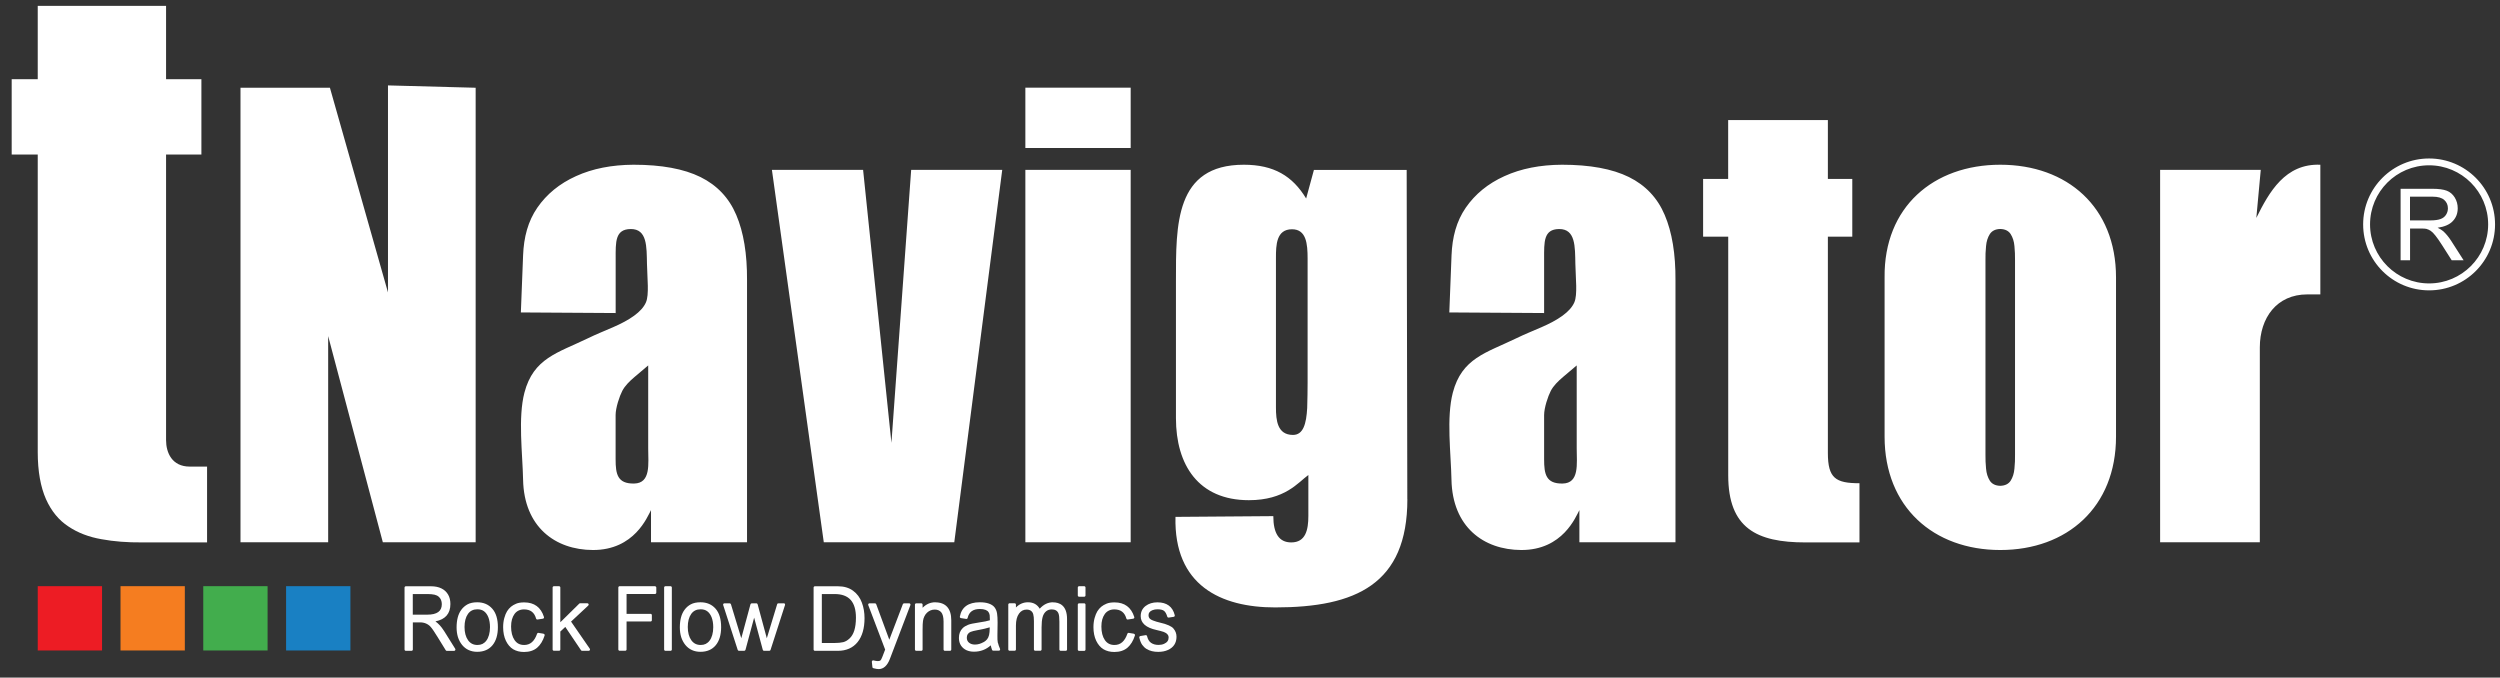
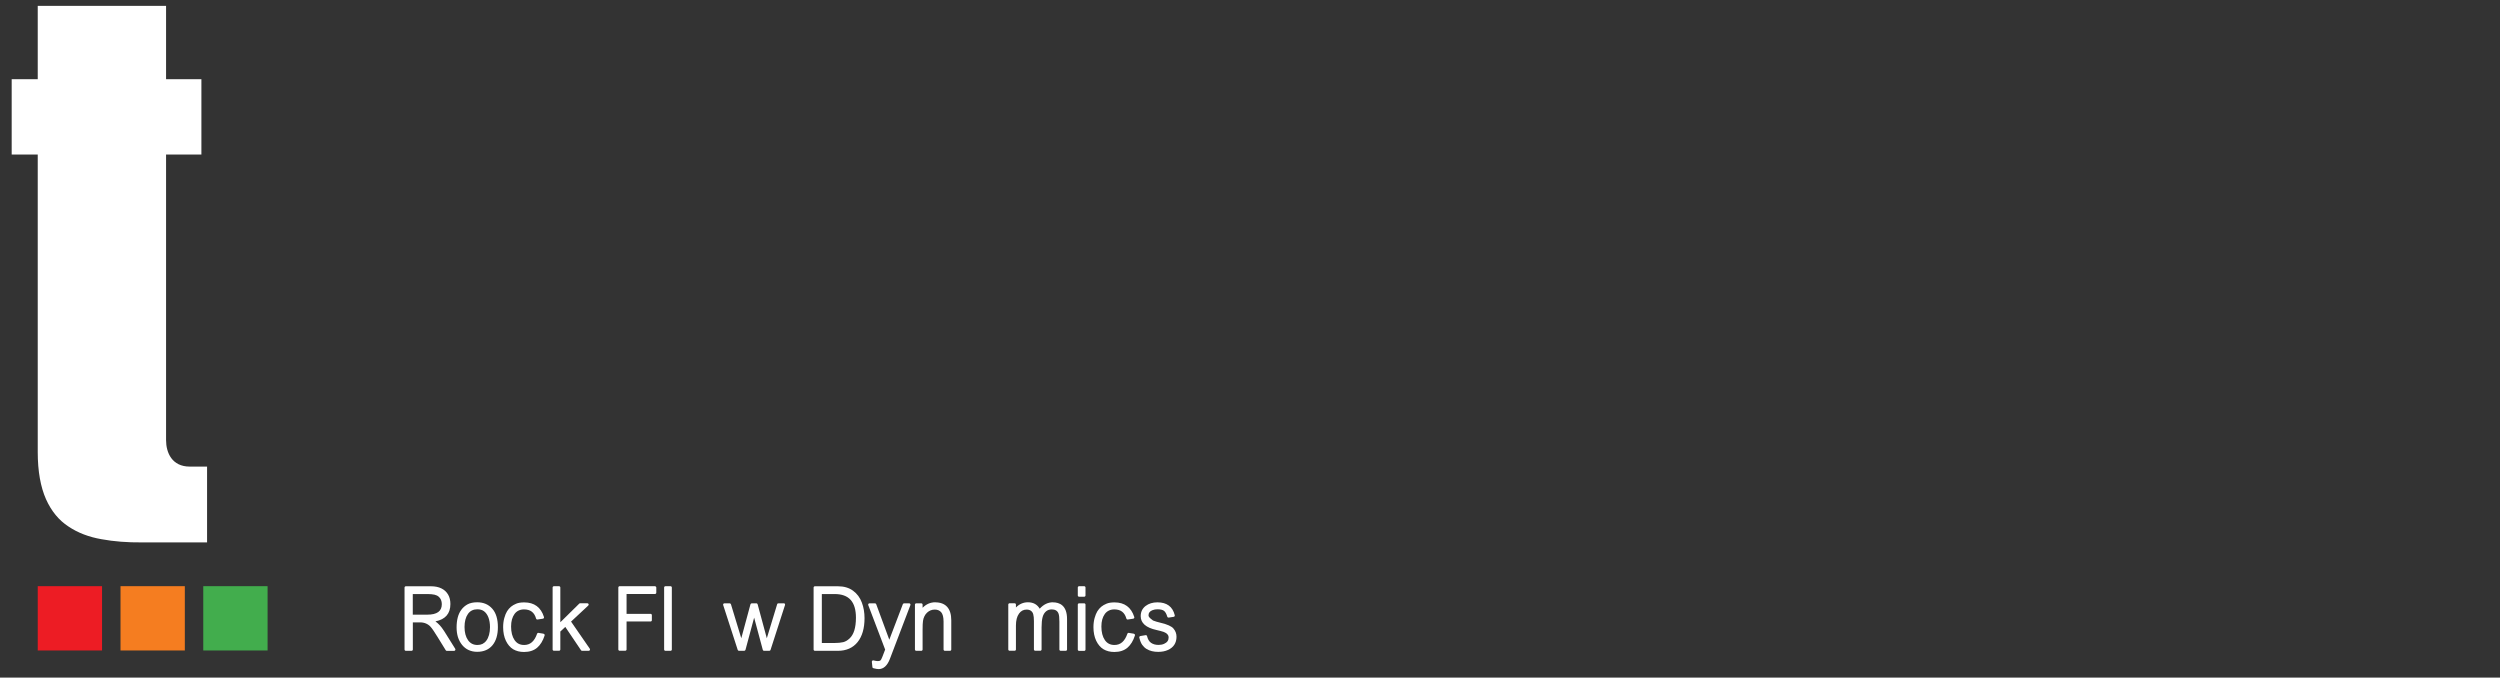
<svg xmlns="http://www.w3.org/2000/svg" width="214" height="58" viewBox="0 0 214 58" fill="none">
  <rect x="0" y="0" width="214" height="58" fill="#333333" stroke="none" />
-   <path d="M29.995 50.176H24.49V55.681H29.995V50.176Z" fill="#1980C3" />
  <path d="M22.905 50.176H17.4V55.681H22.905V50.176Z" fill="#42AD4D" />
  <path d="M15.821 50.176H10.316V55.681H15.821V50.176Z" fill="#F57D20" />
  <path d="M8.735 50.176H3.23V55.681H8.735V50.176Z" fill="#ED1C24" />
  <path d="M37.989 53.98C37.784 53.65 37.544 53.39 37.274 53.19C38.124 53.02 38.554 52.525 38.554 51.705C38.554 51.39 38.489 51.115 38.354 50.89C38.219 50.665 38.029 50.485 37.779 50.365C37.534 50.245 37.234 50.185 36.894 50.185H34.739C34.679 50.185 34.629 50.235 34.629 50.295V55.6C34.629 55.66 34.679 55.71 34.739 55.71H35.229C35.289 55.71 35.339 55.66 35.339 55.6V53.275H35.964C36.149 53.275 36.319 53.31 36.469 53.375C36.619 53.44 36.754 53.535 36.864 53.66C36.984 53.79 37.184 54.085 37.464 54.54L38.154 55.66C38.174 55.695 38.209 55.715 38.249 55.715H38.869C38.909 55.715 38.949 55.695 38.969 55.655C38.989 55.62 38.989 55.575 38.969 55.54L37.994 53.98H37.989ZM37.819 51.715C37.819 52.32 37.414 52.615 36.574 52.615H35.334V50.85H36.594C36.834 50.85 37.034 50.87 37.194 50.905C37.344 50.94 37.464 51 37.554 51.08C37.649 51.165 37.714 51.255 37.754 51.36C37.794 51.465 37.819 51.585 37.819 51.715Z" fill="white" />
  <path d="M40.849 51.555C40.519 51.555 40.239 51.615 40.024 51.73C39.814 51.845 39.634 52 39.494 52.19C39.354 52.375 39.249 52.6 39.184 52.85C39.119 53.1 39.084 53.385 39.084 53.7C39.084 54.015 39.124 54.285 39.199 54.535C39.279 54.785 39.399 55.01 39.554 55.205C39.714 55.4 39.904 55.55 40.119 55.645C40.334 55.745 40.579 55.795 40.849 55.795C41.409 55.795 41.849 55.605 42.159 55.23C42.464 54.86 42.619 54.34 42.619 53.685C42.619 52.995 42.459 52.465 42.139 52.105C41.819 51.74 41.384 51.555 40.849 51.555ZM41.944 53.685C41.944 53.935 41.914 54.16 41.859 54.355C41.804 54.545 41.729 54.71 41.629 54.84C41.534 54.965 41.419 55.06 41.299 55.12C41.174 55.18 41.029 55.21 40.869 55.21C40.524 55.21 40.259 55.075 40.064 54.8C39.864 54.515 39.764 54.135 39.764 53.67C39.764 53.205 39.864 52.825 40.059 52.55C40.249 52.285 40.514 52.155 40.864 52.155C41.089 52.155 41.284 52.21 41.434 52.325C41.589 52.44 41.714 52.615 41.804 52.84C41.894 53.075 41.944 53.36 41.944 53.685Z" fill="white" />
  <path d="M46.529 54.245L46.099 54.175C46.049 54.165 45.994 54.195 45.974 54.25C45.749 54.895 45.389 55.21 44.869 55.21C44.509 55.21 44.244 55.075 44.049 54.795C43.849 54.505 43.749 54.115 43.749 53.63C43.749 53.405 43.774 53.2 43.824 53.02C43.874 52.845 43.949 52.685 44.044 52.555C44.139 52.425 44.254 52.33 44.389 52.265C44.524 52.2 44.679 52.165 44.854 52.165C45.404 52.165 45.739 52.42 45.889 52.95C45.904 53.005 45.959 53.04 46.014 53.03L46.474 52.96C46.504 52.955 46.534 52.935 46.554 52.91C46.569 52.88 46.574 52.85 46.564 52.815C46.304 51.985 45.734 51.565 44.874 51.565C44.594 51.565 44.364 51.6 44.189 51.675C44.014 51.745 43.864 51.835 43.734 51.94C43.609 52.045 43.499 52.175 43.404 52.325C43.314 52.47 43.234 52.665 43.169 52.9C43.104 53.135 43.069 53.4 43.069 53.685C43.069 54.13 43.149 54.525 43.304 54.85C43.464 55.18 43.674 55.425 43.934 55.58C44.189 55.73 44.504 55.81 44.854 55.81C45.319 55.81 45.694 55.685 45.979 55.445C46.259 55.205 46.474 54.855 46.619 54.4C46.629 54.37 46.624 54.335 46.609 54.305C46.594 54.275 46.564 54.26 46.529 54.255V54.245Z" fill="white" />
  <path d="M48.879 53.21L50.354 51.835C50.389 51.805 50.399 51.755 50.384 51.71C50.369 51.665 50.324 51.64 50.279 51.64H49.664C49.634 51.64 49.604 51.65 49.584 51.67L47.964 53.265V50.29C47.964 50.23 47.914 50.18 47.854 50.18H47.414C47.354 50.18 47.304 50.23 47.304 50.29V55.595C47.304 55.655 47.354 55.705 47.414 55.705H47.854C47.914 55.705 47.964 55.655 47.964 55.595V54.06L48.389 53.665L49.734 55.66C49.754 55.69 49.789 55.71 49.829 55.71H50.394C50.434 55.71 50.474 55.685 50.494 55.65C50.514 55.615 50.509 55.57 50.489 55.535L48.884 53.21H48.879Z" fill="white" />
  <path d="M56.069 50.18H53.039C52.979 50.18 52.929 50.23 52.929 50.29V55.595C52.929 55.655 52.979 55.705 53.039 55.705H53.524C53.584 55.705 53.634 55.655 53.634 55.595V53.2H55.689C55.749 53.2 55.799 53.15 55.799 53.09V52.655C55.799 52.595 55.749 52.545 55.689 52.545H53.634V50.845H56.069C56.129 50.845 56.179 50.795 56.179 50.735V50.295C56.179 50.235 56.129 50.185 56.069 50.185V50.18Z" fill="white" />
  <path d="M57.399 50.18H56.959C56.898 50.18 56.849 50.229 56.849 50.29V55.6C56.849 55.66 56.898 55.71 56.959 55.71H57.399C57.46 55.71 57.509 55.66 57.509 55.6V50.29C57.509 50.229 57.46 50.18 57.399 50.18Z" fill="white" />
-   <path d="M59.959 51.555C59.629 51.555 59.349 51.615 59.134 51.73C58.919 51.845 58.744 52 58.604 52.19C58.464 52.375 58.359 52.6 58.294 52.85C58.229 53.1 58.194 53.385 58.194 53.7C58.194 54.015 58.234 54.285 58.309 54.535C58.389 54.785 58.509 55.01 58.664 55.205C58.824 55.4 59.014 55.55 59.229 55.645C59.444 55.745 59.689 55.795 59.959 55.795C60.519 55.795 60.959 55.605 61.269 55.23C61.574 54.86 61.729 54.34 61.729 53.685C61.729 52.995 61.569 52.465 61.254 52.105C60.934 51.74 60.499 51.555 59.964 51.555H59.959ZM60.739 54.84C60.644 54.965 60.529 55.06 60.409 55.12C60.284 55.18 60.139 55.21 59.979 55.21C59.634 55.21 59.369 55.075 59.174 54.8C58.974 54.515 58.874 54.135 58.874 53.67C58.874 53.205 58.974 52.825 59.169 52.55C59.359 52.285 59.624 52.155 59.974 52.155C60.204 52.155 60.389 52.21 60.544 52.325C60.699 52.44 60.824 52.615 60.914 52.84C61.004 53.075 61.054 53.36 61.054 53.685C61.054 53.935 61.024 54.16 60.969 54.355C60.914 54.55 60.839 54.71 60.739 54.84Z" fill="white" />
  <path d="M67.079 51.645H66.629C66.579 51.645 66.534 51.675 66.524 51.725L65.639 54.635L64.854 51.73C64.839 51.68 64.799 51.645 64.744 51.645H64.349C64.299 51.645 64.254 51.68 64.239 51.73L63.454 54.635L62.569 51.725C62.554 51.68 62.509 51.645 62.464 51.645H62.009C61.974 51.645 61.939 51.66 61.919 51.69C61.899 51.72 61.894 51.755 61.904 51.79L63.149 55.635C63.164 55.68 63.209 55.71 63.254 55.71H63.704C63.754 55.71 63.799 55.675 63.814 55.625L64.554 52.87L65.294 55.625C65.309 55.675 65.349 55.71 65.404 55.71H65.854C65.904 55.71 65.944 55.68 65.959 55.63L67.199 51.785C67.209 51.75 67.199 51.715 67.184 51.685C67.164 51.655 67.129 51.64 67.094 51.64L67.079 51.645Z" fill="white" />
  <path d="M73.019 50.565C72.674 50.31 72.239 50.185 71.724 50.185H69.754C69.694 50.185 69.644 50.235 69.644 50.295V55.6C69.644 55.66 69.694 55.71 69.754 55.71H71.724C72.439 55.71 73.009 55.46 73.409 54.965C73.804 54.475 74.004 53.785 74.004 52.915C74.004 52.44 73.929 51.99 73.774 51.58C73.619 51.16 73.369 50.82 73.019 50.565ZM70.349 50.85H71.444C72.674 50.85 73.269 51.515 73.269 52.88C73.269 53.305 73.219 53.67 73.129 53.965C73.039 54.25 72.904 54.485 72.724 54.65C72.549 54.815 72.364 54.925 72.174 54.97C71.974 55.015 71.729 55.04 71.444 55.04H70.349V50.85Z" fill="white" />
  <path d="M77.389 51.645C77.344 51.645 77.299 51.675 77.284 51.715L76.124 54.76L75.004 51.72C74.989 51.675 74.944 51.645 74.899 51.645H74.424C74.389 51.645 74.354 51.665 74.334 51.695C74.314 51.725 74.309 51.765 74.324 51.8L75.769 55.605L75.524 56.24C75.454 56.425 75.399 56.505 75.364 56.535C75.324 56.57 75.244 56.59 75.134 56.59C75.054 56.59 74.934 56.57 74.769 56.53C74.734 56.52 74.694 56.53 74.669 56.555C74.644 56.58 74.629 56.615 74.629 56.65L74.679 57.105C74.679 57.15 74.719 57.19 74.764 57.2C74.959 57.25 75.109 57.275 75.209 57.275C75.629 57.275 75.954 56.98 76.174 56.405L77.929 51.8C77.944 51.765 77.939 51.725 77.919 51.695C77.899 51.665 77.864 51.645 77.829 51.645H77.389Z" fill="white" />
  <path d="M80.059 51.555C79.649 51.555 79.289 51.71 78.974 52.025V51.755C78.974 51.695 78.924 51.645 78.864 51.645H78.429C78.369 51.645 78.319 51.695 78.319 51.755V55.6C78.319 55.66 78.369 55.71 78.429 55.71H78.864C78.924 55.71 78.974 55.66 78.974 55.6V53.935C78.974 53.555 78.984 53.29 79.009 53.145C79.029 53.005 79.069 52.87 79.129 52.755C79.184 52.64 79.259 52.535 79.354 52.445C79.449 52.355 79.554 52.29 79.664 52.245C79.774 52.2 79.894 52.18 80.019 52.18C80.254 52.18 80.429 52.255 80.564 52.405C80.699 52.56 80.769 52.83 80.769 53.215V55.6C80.769 55.66 80.819 55.71 80.879 55.71H81.319C81.379 55.71 81.429 55.66 81.429 55.6V53.095C81.429 52.09 80.954 51.56 80.054 51.56L80.059 51.555Z" fill="white" />
-   <path d="M85.414 55.03C85.384 54.885 85.374 54.67 85.379 54.385L85.394 53.3C85.394 52.97 85.379 52.705 85.349 52.515C85.319 52.31 85.244 52.135 85.139 51.995C85.029 51.85 84.864 51.74 84.644 51.665C84.434 51.59 84.174 51.555 83.874 51.555C82.889 51.555 82.314 51.97 82.164 52.78C82.159 52.81 82.164 52.84 82.184 52.865C82.199 52.89 82.229 52.905 82.259 52.91L82.704 52.98C82.764 52.99 82.819 52.95 82.829 52.895C82.949 52.38 83.289 52.13 83.879 52.13C84.069 52.13 84.234 52.155 84.359 52.205C84.479 52.25 84.564 52.315 84.619 52.4C84.679 52.49 84.709 52.58 84.719 52.68C84.729 52.78 84.734 52.92 84.734 53.095C84.534 53.16 84.214 53.225 83.794 53.285C83.344 53.35 83.034 53.415 82.854 53.49C82.674 53.565 82.524 53.655 82.414 53.76C82.304 53.865 82.219 53.995 82.164 54.135C82.109 54.275 82.084 54.435 82.084 54.61C82.084 54.86 82.144 55.08 82.259 55.255C82.374 55.43 82.534 55.565 82.724 55.655C82.914 55.74 83.129 55.785 83.369 55.785C83.929 55.785 84.414 55.6 84.809 55.24C84.834 55.375 84.874 55.505 84.919 55.63C84.934 55.675 84.979 55.7 85.024 55.7H85.499C85.539 55.7 85.574 55.68 85.594 55.65C85.614 55.62 85.619 55.58 85.604 55.545C85.514 55.34 85.454 55.165 85.424 55.02L85.414 55.03ZM84.204 54.96C84.084 55.03 83.959 55.08 83.834 55.12C83.709 55.155 83.579 55.175 83.454 55.175C83.244 55.175 83.079 55.12 82.944 55.01C82.819 54.905 82.759 54.765 82.759 54.59C82.759 54.47 82.784 54.37 82.839 54.285C82.894 54.2 82.974 54.135 83.084 54.09C83.204 54.04 83.409 53.99 83.679 53.94C84.119 53.86 84.469 53.78 84.719 53.7V53.79C84.719 54.01 84.699 54.205 84.664 54.36C84.629 54.51 84.569 54.63 84.494 54.725C84.414 54.82 84.319 54.9 84.199 54.97L84.204 54.96Z" fill="white" />
  <path d="M90.139 51.555C89.709 51.555 89.329 51.74 88.999 52.105C88.784 51.74 88.449 51.555 87.989 51.555C87.599 51.555 87.254 51.705 86.964 52V51.75C86.964 51.69 86.914 51.64 86.854 51.64H86.419C86.359 51.64 86.309 51.69 86.309 51.75V55.595C86.309 55.655 86.359 55.705 86.419 55.705H86.854C86.914 55.705 86.964 55.655 86.964 55.595V53.545C86.964 53.115 87.049 52.775 87.224 52.53C87.389 52.295 87.604 52.18 87.879 52.18C88.029 52.18 88.154 52.215 88.249 52.285C88.344 52.355 88.409 52.45 88.444 52.575C88.484 52.715 88.504 52.915 88.504 53.17V55.595C88.504 55.655 88.554 55.705 88.614 55.705H89.049C89.109 55.705 89.159 55.655 89.159 55.595V53.705C89.159 53.335 89.189 53.04 89.249 52.82C89.304 52.615 89.404 52.45 89.539 52.335C89.674 52.22 89.834 52.165 90.039 52.165C90.179 52.165 90.299 52.195 90.399 52.255C90.494 52.315 90.564 52.4 90.609 52.52C90.659 52.645 90.684 52.88 90.684 53.22V55.6C90.684 55.66 90.734 55.71 90.794 55.71H91.229C91.289 55.71 91.339 55.66 91.339 55.6V52.985C91.339 51.805 90.679 51.56 90.124 51.56L90.139 51.555Z" fill="white" />
  <path d="M92.809 51.645H92.369C92.308 51.645 92.259 51.694 92.259 51.755V55.605C92.259 55.666 92.308 55.715 92.369 55.715H92.809C92.869 55.715 92.919 55.666 92.919 55.605V51.755C92.919 51.694 92.869 51.645 92.809 51.645Z" fill="white" />
  <path d="M92.809 50.18H92.369C92.308 50.18 92.259 50.229 92.259 50.29V50.97C92.259 51.03 92.308 51.08 92.369 51.08H92.809C92.869 51.08 92.919 51.03 92.919 50.97V50.29C92.919 50.229 92.869 50.18 92.809 50.18Z" fill="white" />
  <path d="M97.059 54.245L96.629 54.175C96.574 54.165 96.524 54.195 96.504 54.25C96.279 54.895 95.919 55.21 95.399 55.21C95.044 55.21 94.774 55.075 94.579 54.795C94.379 54.505 94.279 54.115 94.279 53.63C94.279 53.405 94.304 53.2 94.354 53.02C94.404 52.845 94.479 52.685 94.574 52.555C94.669 52.425 94.784 52.33 94.919 52.265C95.054 52.2 95.209 52.165 95.384 52.165C95.934 52.165 96.269 52.42 96.419 52.95C96.434 53.005 96.489 53.04 96.544 53.03L97.004 52.96C97.034 52.955 97.064 52.935 97.084 52.91C97.099 52.88 97.104 52.85 97.094 52.815C96.829 51.985 96.264 51.565 95.404 51.565C95.124 51.565 94.894 51.6 94.719 51.675C94.544 51.745 94.394 51.835 94.264 51.94C94.139 52.045 94.029 52.175 93.934 52.325C93.844 52.475 93.764 52.665 93.699 52.9C93.634 53.135 93.599 53.4 93.599 53.685C93.599 54.13 93.679 54.525 93.834 54.85C93.994 55.18 94.204 55.425 94.464 55.58C94.719 55.73 95.034 55.81 95.384 55.81C95.849 55.81 96.224 55.685 96.509 55.445C96.789 55.205 97.004 54.855 97.149 54.4C97.159 54.37 97.154 54.335 97.139 54.305C97.124 54.275 97.094 54.26 97.059 54.255V54.245Z" fill="white" />
-   <path d="M100.454 53.805C100.279 53.605 99.919 53.445 99.369 53.315C99.099 53.25 98.869 53.185 98.699 53.115C98.504 53.04 98.424 52.965 98.389 52.92C98.339 52.85 98.314 52.77 98.314 52.665C98.314 52.56 98.339 52.48 98.394 52.41C98.449 52.335 98.539 52.275 98.654 52.23C98.779 52.18 98.924 52.155 99.084 52.155C99.334 52.155 99.519 52.2 99.634 52.285C99.749 52.37 99.844 52.54 99.919 52.785C99.934 52.84 99.984 52.87 100.044 52.865L100.469 52.8C100.499 52.8 100.529 52.78 100.544 52.75C100.559 52.725 100.569 52.69 100.559 52.66C100.379 51.93 99.879 51.56 99.074 51.56C98.674 51.56 98.334 51.665 98.064 51.87C97.784 52.085 97.644 52.38 97.644 52.745C97.644 53.335 98.099 53.735 99.004 53.93C99.269 53.99 99.479 54.045 99.619 54.095C99.749 54.145 99.854 54.21 99.929 54.295C99.999 54.37 100.034 54.46 100.034 54.57C100.034 54.695 100.004 54.8 99.939 54.89C99.874 54.98 99.774 55.055 99.639 55.115C99.504 55.175 99.344 55.205 99.169 55.205C98.914 55.205 98.699 55.145 98.529 55.025C98.364 54.91 98.249 54.715 98.189 54.455C98.174 54.395 98.124 54.36 98.059 54.37L97.614 54.445C97.584 54.45 97.559 54.47 97.539 54.495C97.524 54.52 97.514 54.55 97.524 54.58C97.589 54.85 97.669 55.05 97.774 55.2C97.879 55.345 98.004 55.465 98.144 55.55C98.284 55.635 98.439 55.7 98.604 55.74C98.769 55.78 98.954 55.8 99.149 55.8C99.459 55.8 99.739 55.745 99.969 55.64C100.209 55.535 100.394 55.385 100.519 55.195C100.644 55.005 100.709 54.775 100.709 54.505C100.709 54.235 100.619 53.995 100.439 53.795L100.454 53.805Z" fill="white" />
-   <path d="M184.906 14.54V46.42H193.441V29.735C193.441 27.21 194.891 25.201 197.501 25.201H198.621V14.101C195.616 13.986 194.241 16.43 193.141 18.655L193.521 14.54H184.911H184.906ZM169.956 38.916V22.27C169.951 21.881 169.961 21.476 170.006 21.066C170.041 20.66 170.151 20.316 170.331 20.035C170.511 19.761 170.806 19.61 171.221 19.601C171.636 19.61 171.931 19.761 172.111 20.035C172.291 20.32 172.401 20.66 172.436 21.066C172.476 21.471 172.491 21.881 172.486 22.27V38.916C172.491 39.306 172.481 39.7 172.436 40.111C172.401 40.526 172.291 40.865 172.111 41.151C171.931 41.425 171.636 41.575 171.221 41.586C170.806 41.575 170.511 41.425 170.331 41.151C170.151 40.865 170.041 40.526 170.006 40.111C169.966 39.706 169.951 39.306 169.956 38.916ZM161.321 23.745V37.38C161.321 43.401 165.506 47.081 171.226 47.081C176.946 47.081 181.131 43.41 181.131 37.38V23.745C181.131 17.721 176.951 14.101 171.226 14.101C165.501 14.101 161.256 17.721 161.321 23.745ZM147.936 20.256V40.685C147.936 45.221 150.381 46.431 154.541 46.431H159.171V41.365C157.121 41.365 156.466 40.931 156.466 38.776V20.256H158.556V15.316H156.466V10.275H147.931V15.316H145.786V20.256H147.931H147.936ZM134.966 31.285V38.38C134.966 39.696 135.216 41.365 133.761 41.391C132.331 41.416 132.176 40.581 132.176 39.31V35.531C132.176 34.906 132.511 33.91 132.746 33.461C132.976 33.02 133.356 32.645 133.801 32.266L134.966 31.28V31.285ZM143.421 46.42V24.011C143.436 21.735 143.126 19.87 142.501 18.405C141.886 16.945 140.856 15.855 139.436 15.155C138.006 14.45 136.096 14.101 133.706 14.101C131.836 14.111 130.201 14.431 128.786 15.075C127.366 15.716 126.271 16.62 125.471 17.776C124.671 18.936 124.311 20.3 124.251 21.866L124.061 26.745L132.176 26.796V22.14C132.176 20.726 132.116 19.616 133.461 19.605C134.876 19.596 134.821 21.125 134.851 22.581C134.876 23.826 135.046 25.221 134.766 25.875C134.411 26.71 133.341 27.405 131.946 28.011C131.246 28.316 130.506 28.61 129.756 28.976C127.206 30.21 125.136 30.656 124.361 33.611C123.801 35.761 124.201 38.81 124.246 41.06C124.326 45.105 126.991 47.071 130.226 47.081C133.781 47.09 134.891 44.221 135.196 43.666V46.42H143.421ZM109.221 34.861V22.066C109.221 20.976 109.251 19.625 110.596 19.625C111.821 19.625 111.931 20.866 111.931 22.131V32.715C111.931 33.011 111.921 34.431 111.896 34.925C111.821 36.266 111.566 37.236 110.671 37.23C109.341 37.221 109.221 35.986 109.221 34.865V34.861ZM120.466 42.73L120.411 14.546H112.471L111.806 16.991C110.641 15.07 109.046 14.101 106.471 14.101C100.576 14.101 100.661 19.245 100.661 24.07V35.795C100.661 39.791 102.581 42.816 106.901 42.816C110.006 42.816 111.111 41.3 111.996 40.66V44.156C111.996 45.365 111.761 46.431 110.531 46.431C109.476 46.431 108.996 45.645 108.996 44.181L100.621 44.245C100.476 50.105 104.501 52.001 109.161 51.995C116.061 51.995 120.471 50.001 120.471 42.73H120.466ZM87.771 7.506V12.671H96.786V7.506H87.771ZM87.771 14.54V46.42H96.786V14.54H87.771ZM66.076 14.54L70.516 46.42H81.686L85.791 14.54H77.996L76.306 37.906L73.881 14.54H66.076ZM20.586 7.511V46.42H28.091V28.77L32.771 46.42H40.716V7.511L33.211 7.311V25.03L28.241 7.511H20.586ZM55.486 31.285V38.38C55.486 39.696 55.736 41.365 54.281 41.391C52.851 41.416 52.696 40.581 52.696 39.31V35.531C52.696 34.906 53.031 33.91 53.266 33.461C53.496 33.02 53.876 32.645 54.321 32.266L55.486 31.28V31.285ZM63.946 46.42V24.011C63.961 21.735 63.651 19.87 63.026 18.405C62.411 16.945 61.381 15.855 59.961 15.155C58.531 14.45 56.621 14.101 54.231 14.101C52.361 14.111 50.726 14.431 49.311 15.075C47.891 15.716 46.796 16.62 45.996 17.776C45.196 18.936 44.836 20.3 44.776 21.866L44.586 26.745L52.701 26.796V22.14C52.701 20.726 52.641 19.616 53.991 19.605C55.406 19.596 55.351 21.125 55.381 22.581C55.406 23.826 55.576 25.221 55.296 25.875C54.941 26.71 53.871 27.405 52.476 28.011C51.776 28.316 51.036 28.61 50.286 28.976C47.736 30.21 45.666 30.656 44.891 33.611C44.331 35.761 44.731 38.81 44.776 41.06C44.856 45.105 47.521 47.071 50.756 47.081C54.311 47.09 55.421 44.221 55.726 43.666V46.42H63.951H63.946ZM205.491 22.28V16.16H208.201C208.746 16.16 209.161 16.215 209.446 16.326C209.731 16.436 209.956 16.631 210.126 16.905C210.296 17.186 210.381 17.491 210.381 17.831C210.381 18.265 210.241 18.631 209.961 18.925C209.681 19.226 209.246 19.41 208.661 19.495C208.876 19.596 209.036 19.701 209.151 19.8C209.386 20.015 209.611 20.291 209.821 20.616L210.886 22.28H209.866L209.056 21.006C208.821 20.64 208.626 20.355 208.471 20.166C208.321 19.971 208.181 19.835 208.061 19.756C207.941 19.675 207.816 19.625 207.691 19.59C207.596 19.57 207.451 19.561 207.241 19.561H206.301V22.276H205.491V22.28ZM206.301 18.866H208.041C208.411 18.866 208.701 18.826 208.906 18.75C209.116 18.675 209.276 18.55 209.381 18.381C209.491 18.21 209.541 18.03 209.541 17.831C209.541 17.541 209.436 17.305 209.226 17.116C209.016 16.93 208.686 16.835 208.231 16.835H206.296V18.86L206.301 18.866ZM207.931 13.566C211.046 13.566 213.576 16.09 213.576 19.21C213.576 22.331 211.051 24.855 207.931 24.855C204.811 24.855 202.286 22.331 202.286 19.21C202.286 16.09 204.811 13.566 207.931 13.566ZM207.931 14.15C205.136 14.15 202.876 16.416 202.876 19.206C202.876 21.995 205.141 24.261 207.931 24.261C210.721 24.261 212.986 21.995 212.986 19.206C212.986 16.416 210.721 14.15 207.931 14.15Z" fill="white" />
+   <path d="M100.454 53.805C100.279 53.605 99.919 53.445 99.369 53.315C99.099 53.25 98.869 53.185 98.699 53.115C98.339 52.85 98.314 52.77 98.314 52.665C98.314 52.56 98.339 52.48 98.394 52.41C98.449 52.335 98.539 52.275 98.654 52.23C98.779 52.18 98.924 52.155 99.084 52.155C99.334 52.155 99.519 52.2 99.634 52.285C99.749 52.37 99.844 52.54 99.919 52.785C99.934 52.84 99.984 52.87 100.044 52.865L100.469 52.8C100.499 52.8 100.529 52.78 100.544 52.75C100.559 52.725 100.569 52.69 100.559 52.66C100.379 51.93 99.879 51.56 99.074 51.56C98.674 51.56 98.334 51.665 98.064 51.87C97.784 52.085 97.644 52.38 97.644 52.745C97.644 53.335 98.099 53.735 99.004 53.93C99.269 53.99 99.479 54.045 99.619 54.095C99.749 54.145 99.854 54.21 99.929 54.295C99.999 54.37 100.034 54.46 100.034 54.57C100.034 54.695 100.004 54.8 99.939 54.89C99.874 54.98 99.774 55.055 99.639 55.115C99.504 55.175 99.344 55.205 99.169 55.205C98.914 55.205 98.699 55.145 98.529 55.025C98.364 54.91 98.249 54.715 98.189 54.455C98.174 54.395 98.124 54.36 98.059 54.37L97.614 54.445C97.584 54.45 97.559 54.47 97.539 54.495C97.524 54.52 97.514 54.55 97.524 54.58C97.589 54.85 97.669 55.05 97.774 55.2C97.879 55.345 98.004 55.465 98.144 55.55C98.284 55.635 98.439 55.7 98.604 55.74C98.769 55.78 98.954 55.8 99.149 55.8C99.459 55.8 99.739 55.745 99.969 55.64C100.209 55.535 100.394 55.385 100.519 55.195C100.644 55.005 100.709 54.775 100.709 54.505C100.709 54.235 100.619 53.995 100.439 53.795L100.454 53.805Z" fill="white" />
  <path d="M3.23 13.23V38.695C3.23 40.355 3.48 41.695 3.935 42.725C4.395 43.755 5.04 44.535 5.855 45.065C6.66 45.61 7.615 45.97 8.68 46.155C9.76 46.355 10.91 46.44 12.15 46.43H17.725V39.94H16.24C14.73 39.94 14.215 38.76 14.215 37.675V13.23H17.24V6.78H14.215V0.5H3.23V6.78H1V13.23H3.23Z" fill="white" />
</svg>